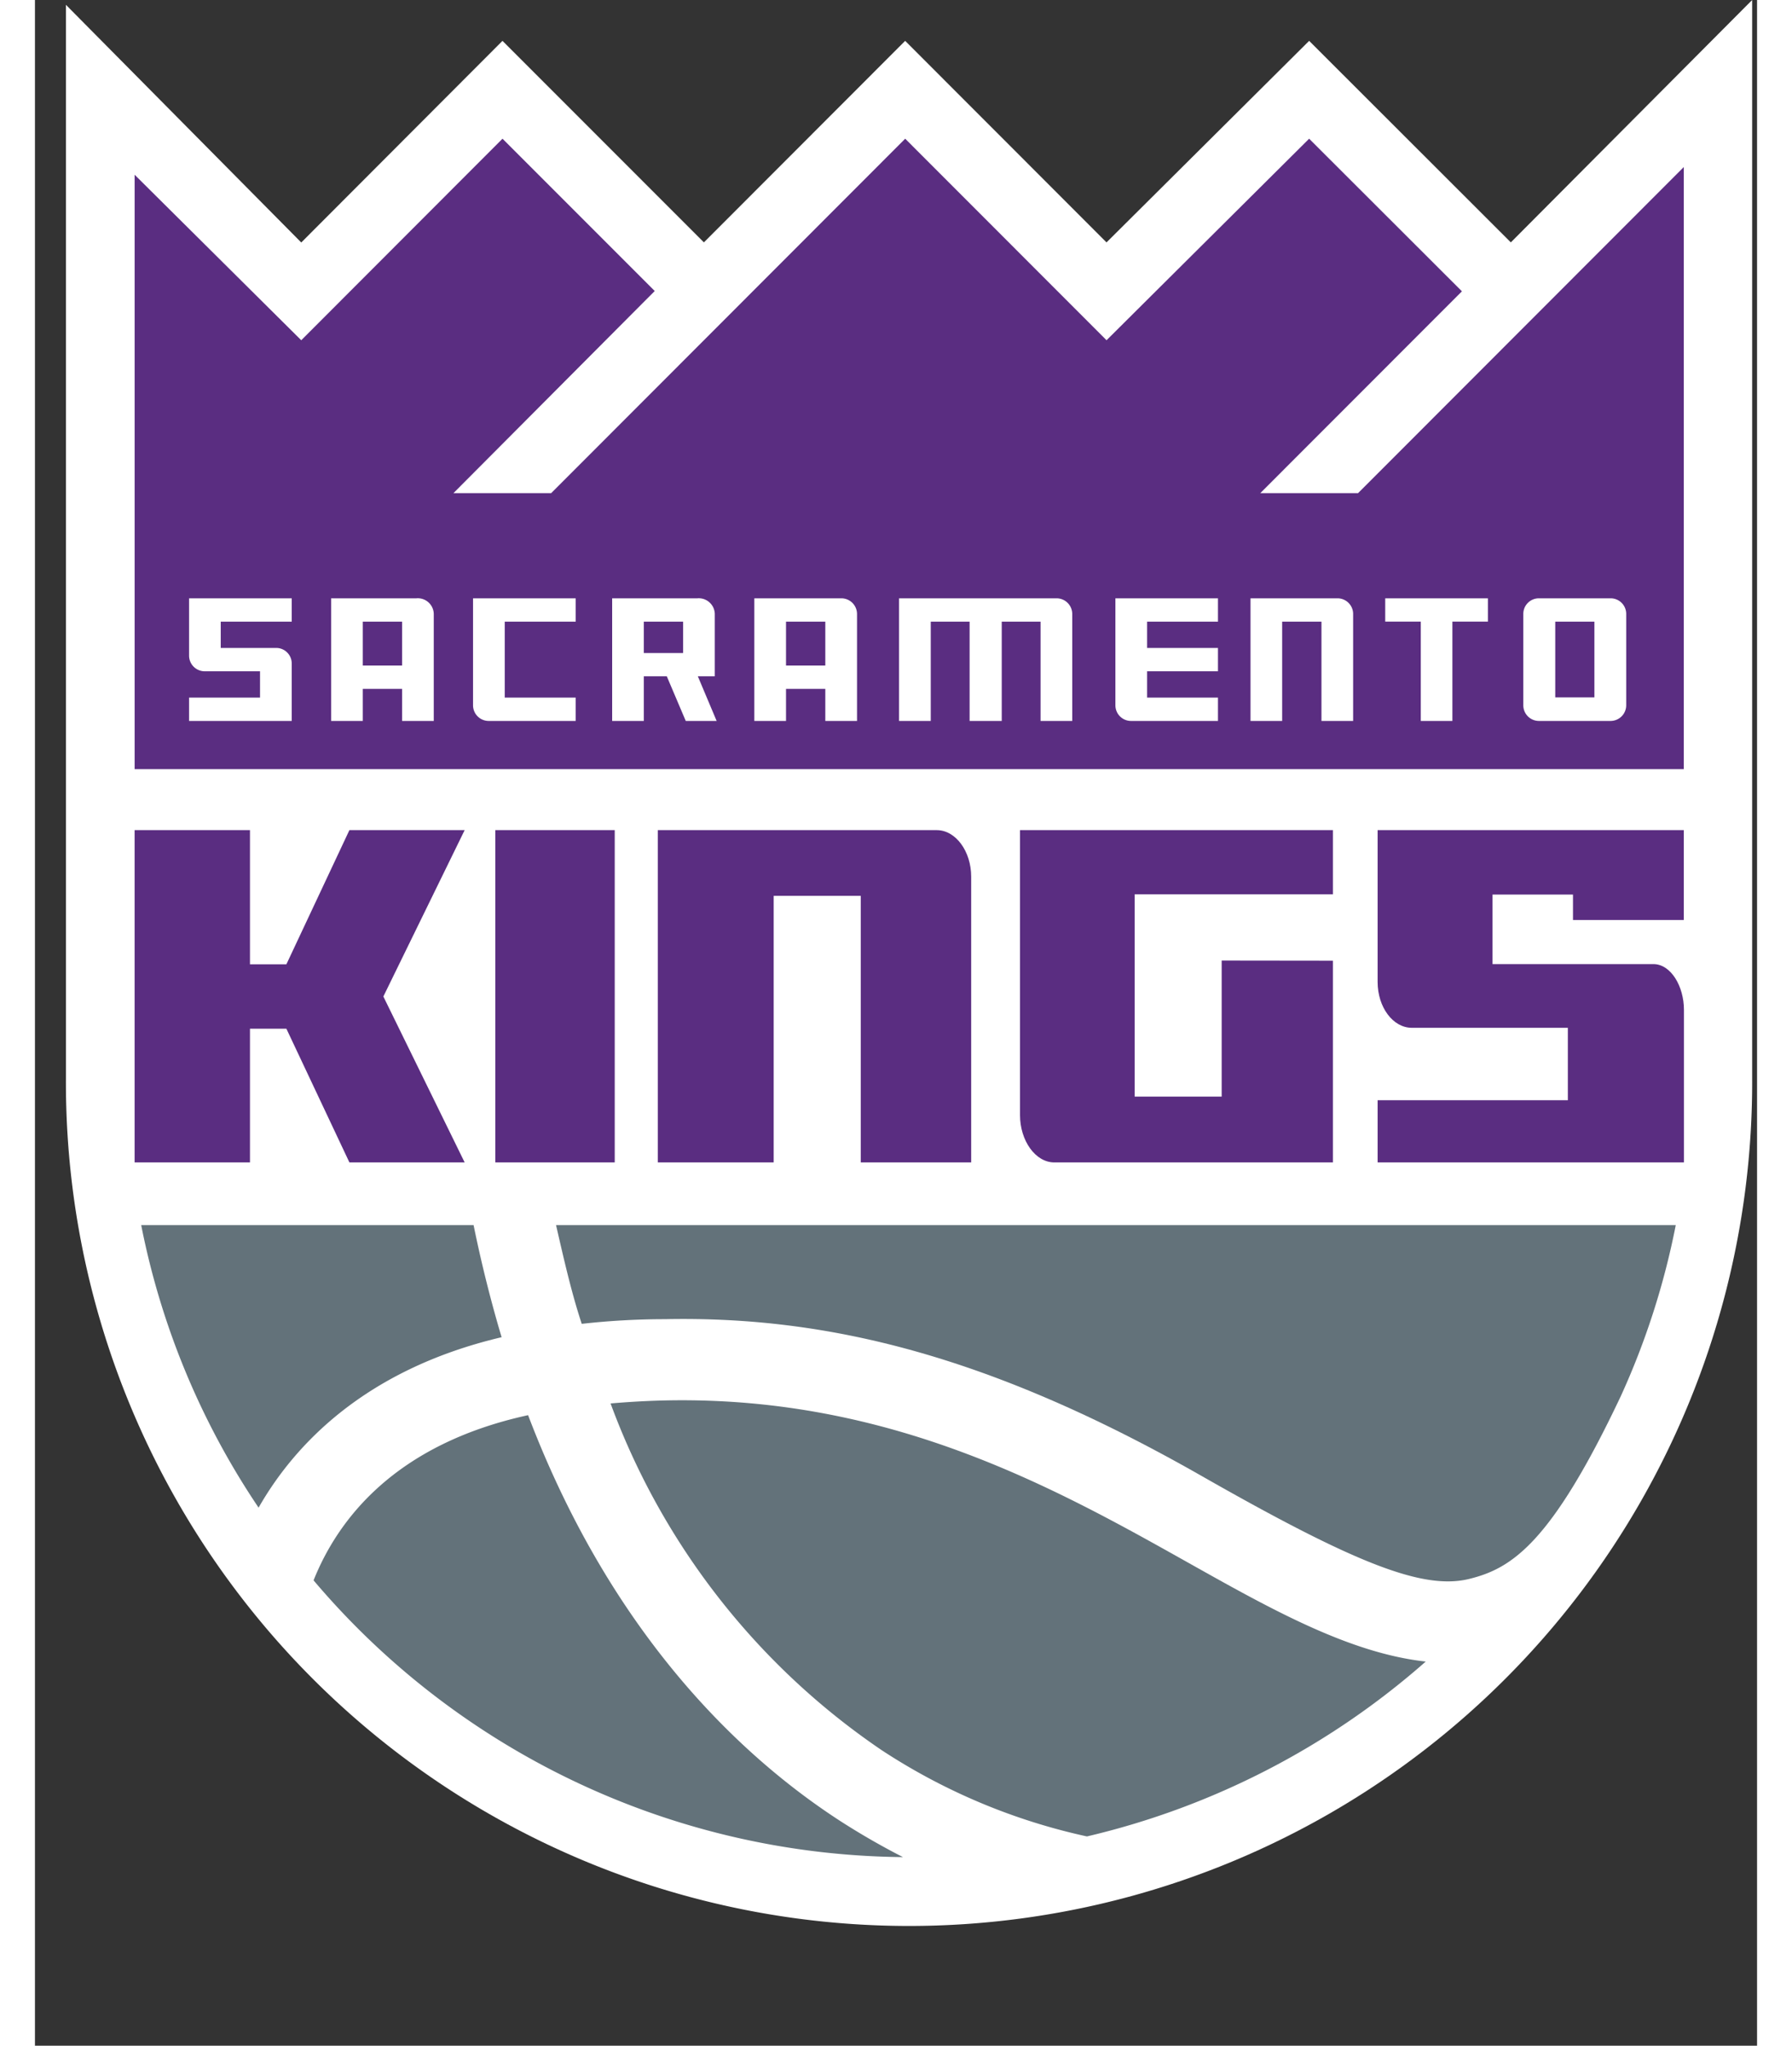
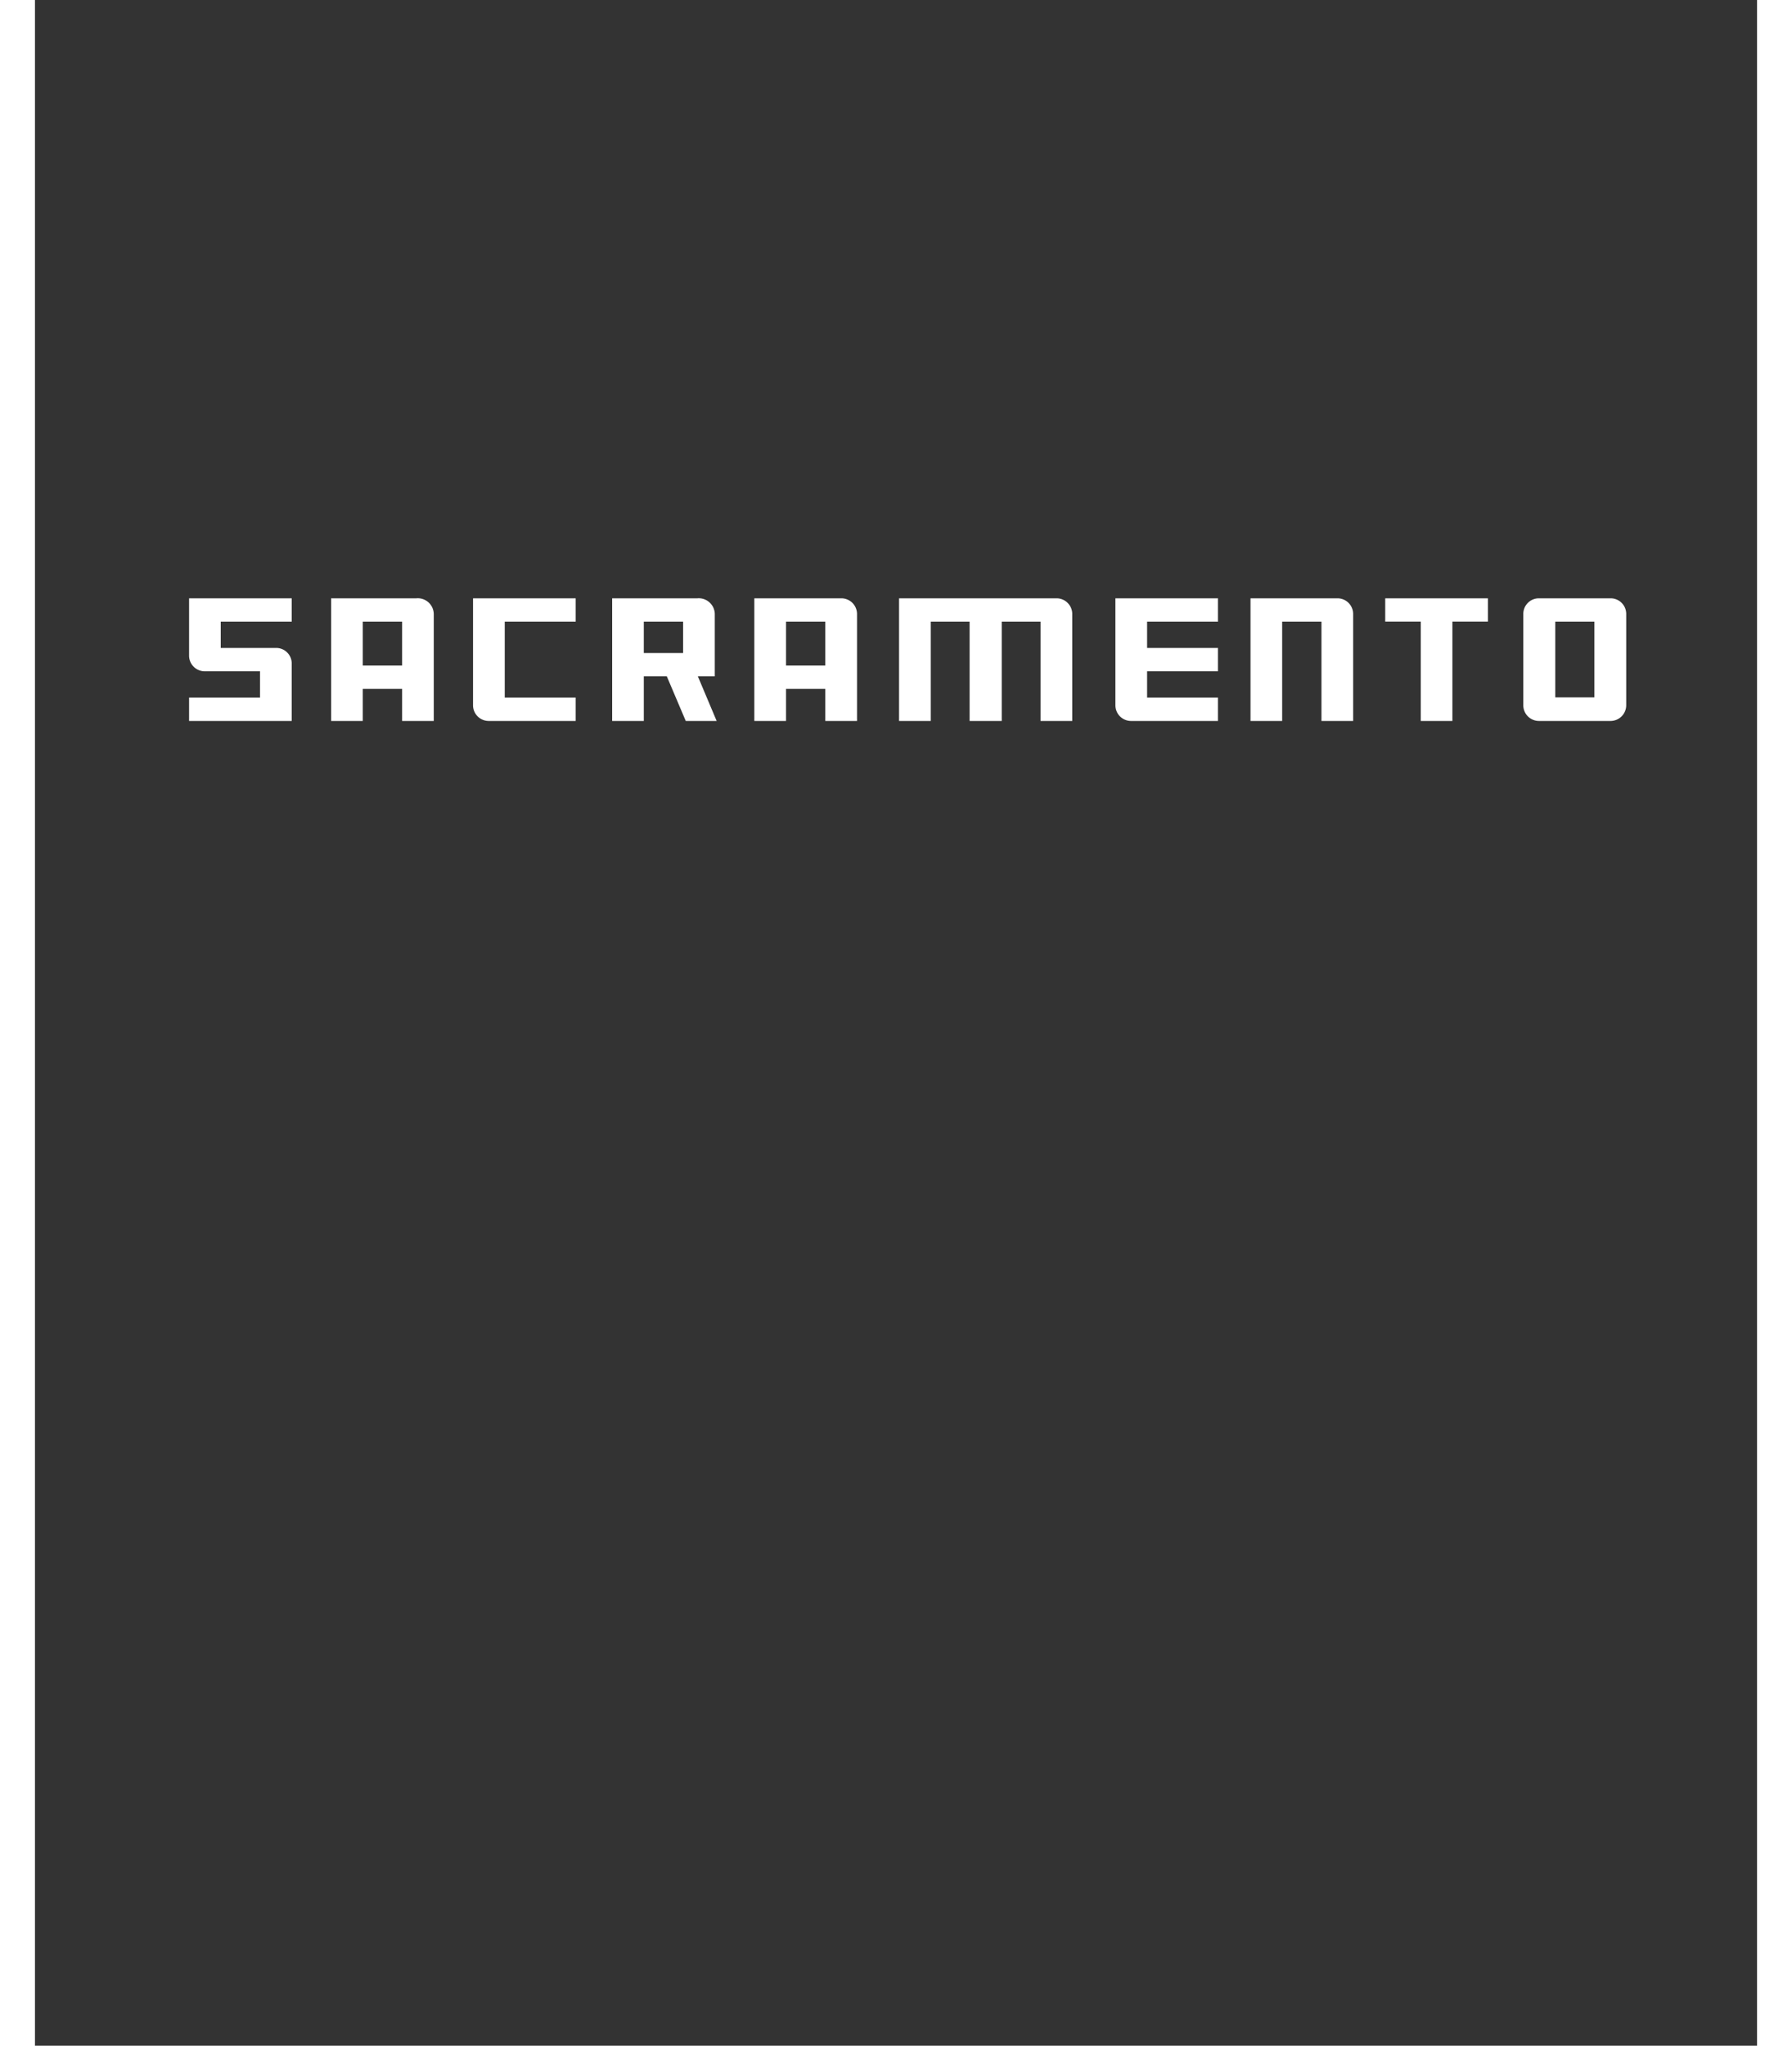
<svg xmlns="http://www.w3.org/2000/svg" height="2500" viewBox="-1.373 0 76.327 90.627" width="2191">
  <rect x="-1.373" y="0" width="76.327" height="90.627" fill="#333333" stroke="none" />
-   <path d="m74.737 0-10.696 10.738-8.939-8.928-8.981 8.929-8.924-8.929-8.921 8.928-8.927-8.928-8.919 8.933-10.43-10.529v47.546a37.369 37.369 0 1 0 74.737 0z" fill="#fff" />
-   <path d="m3.336 54.273a34.2 34.2 0 0 0 5.203 12.518c1.555-2.726 4.664-6.112 10.771-7.551a58.019 58.019 0 0 1 -1.242-4.967zm7.64 15.739a34.637 34.637 0 0 0 26.122 12.26 32.302 32.302 0 0 1 -2.759-1.586c-4.246-2.745-10.085-8.088-13.855-17.992-5.934 1.294-8.446 4.657-9.508 7.318m13.164-7.837a31.842 31.842 0 0 0 12.025 15.366 27.053 27.053 0 0 0 9.088 3.815 34.7 34.7 0 0 0 15.017-7.747c-3.383-.371-6.853-2.318-10.515-4.372-5.719-3.209-12.84-7.204-22.454-7.204-1.039 0-2.099.05-3.161.142" fill="#63727a" />
-   <path d="m38.597 36.776h-12.364v14.72h5.136v-11.808h3.859v11.808h4.895v-12.659c0-1.121-.686-2.061-1.526-2.061m3.69 0v12.627c0 1.124.68 2.093 1.518 2.093h12.351v-8.937l-4.931-.006v6.027h-3.857v-8.963h8.788v-2.841zm-29.723 0-2.793 5.944h-1.614v-5.944h-5.113v14.72h5.113v-5.923h1.614l2.793 5.923h5.108l-3.603-7.35 3.603-7.37zm6.468 0h5.292v14.72h-5.292zm52.675 3.981v-3.981h-13.57v6.725c0 1.121.68 2.032 1.517 2.032h6.914v3.208h-8.431v2.755h13.577v-6.757c0-1.046-.578-2.028-1.355-2.028h-7.129v-3.082h3.566v1.128zm-14.437-18.91h-4.333l8.937-8.941-6.772-6.761-8.98 8.928-8.924-8.928-15.691 15.702h-4.332l8.922-8.955-6.747-6.747-8.92 8.928-7.385-7.332v26.334h68.661v-26.674z" fill="#5a2d81" />
  <path d="m18.044 31.246a.694.694 0 0 0 .691.693h3.859v-1.036h-3.145v-3.363h3.145v-1.034h-4.55zm-3.145-1.762h-1.741v-1.943h1.741zm-3.145-2.978v5.433h1.404v-1.421h1.741v1.421h1.404v-4.741a.709.709 0 0 0 -.771-.692zm55.991 4.389h-1.735v-3.355h1.735zm.721-4.389h-3.183a.69.69 0 0 0 -.689.688v4.052a.694.694 0 0 0 .689.693h3.183a.696.696 0 0 0 .689-.695v-4.05a.69.69 0 0 0 -.689-.688m-63.008 2.542a.694.694 0 0 0 .693.691h2.452v1.164h-3.145v1.036h4.55v-2.544a.689.689 0 0 0 -.617-.687l-.039-.003h-2.491v-1.165h3.147v-1.034h-4.55zm28.199.436h-1.741v-1.943h1.741zm.71-2.978h-3.856v5.433h1.405v-1.421h1.741v1.421h1.406v-4.741a.696.696 0 0 0 -.696-.692m24.107 1.033h1.576v4.4h1.401v-4.4h1.574v-1.033h-4.551zm-14.563-1.033h-6.985v5.433h1.405v-4.398h1.722v4.398h1.424v-4.398h1.721v4.398h1.404v-4.741a.695.695 0 0 0 -.691-.692m12.448 0h-3.856v5.433h1.403v-4.398h1.742v4.398h1.404v-4.741a.694.694 0 0 0 -.693-.692m-9.844 4.74a.693.693 0 0 0 .691.693h3.855v-1.036h-3.141v-1.165h3.141v-1.032h-3.141v-1.166h3.141v-1.034h-4.546zm-19.161-2.317h-1.741v-1.389h1.741zm.654 1.033h.751v-2.765a.712.712 0 0 0 -.771-.691h-3.778v5.433h1.403v-1.977h1.019l.84 1.977h1.369z" fill="#fff" />
-   <path d="m26.55 58.441c7.315-.149 14.55 1.683 23.781 6.943 6.823 3.888 9.821 5.067 11.866 4.564 1.886-.464 3.634-1.577 6.719-8.098a33.938 33.938 0 0 0 2.435-7.575l-49.628-.001c.345 1.503.684 2.999 1.139 4.374a33.161 33.161 0 0 1 3.688-.207" fill="#63727a" />
</svg>